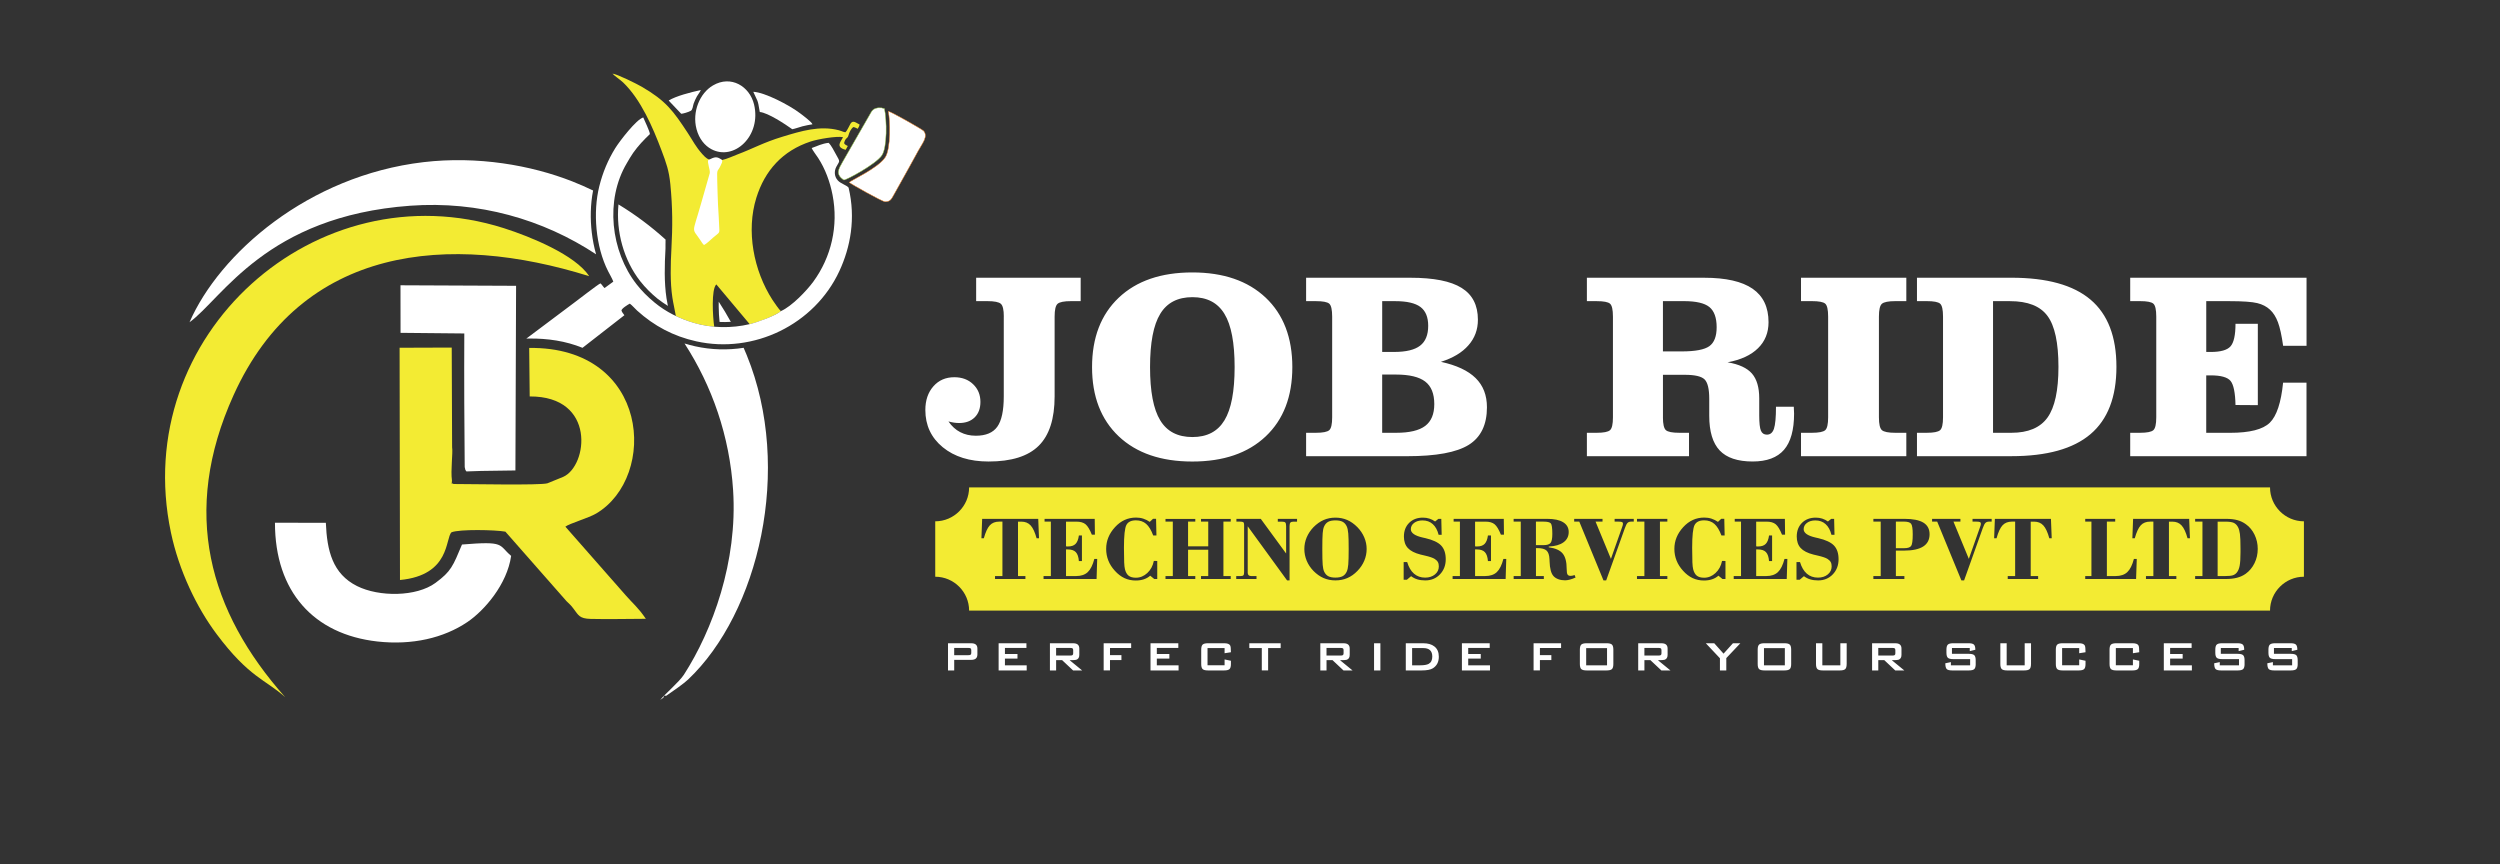
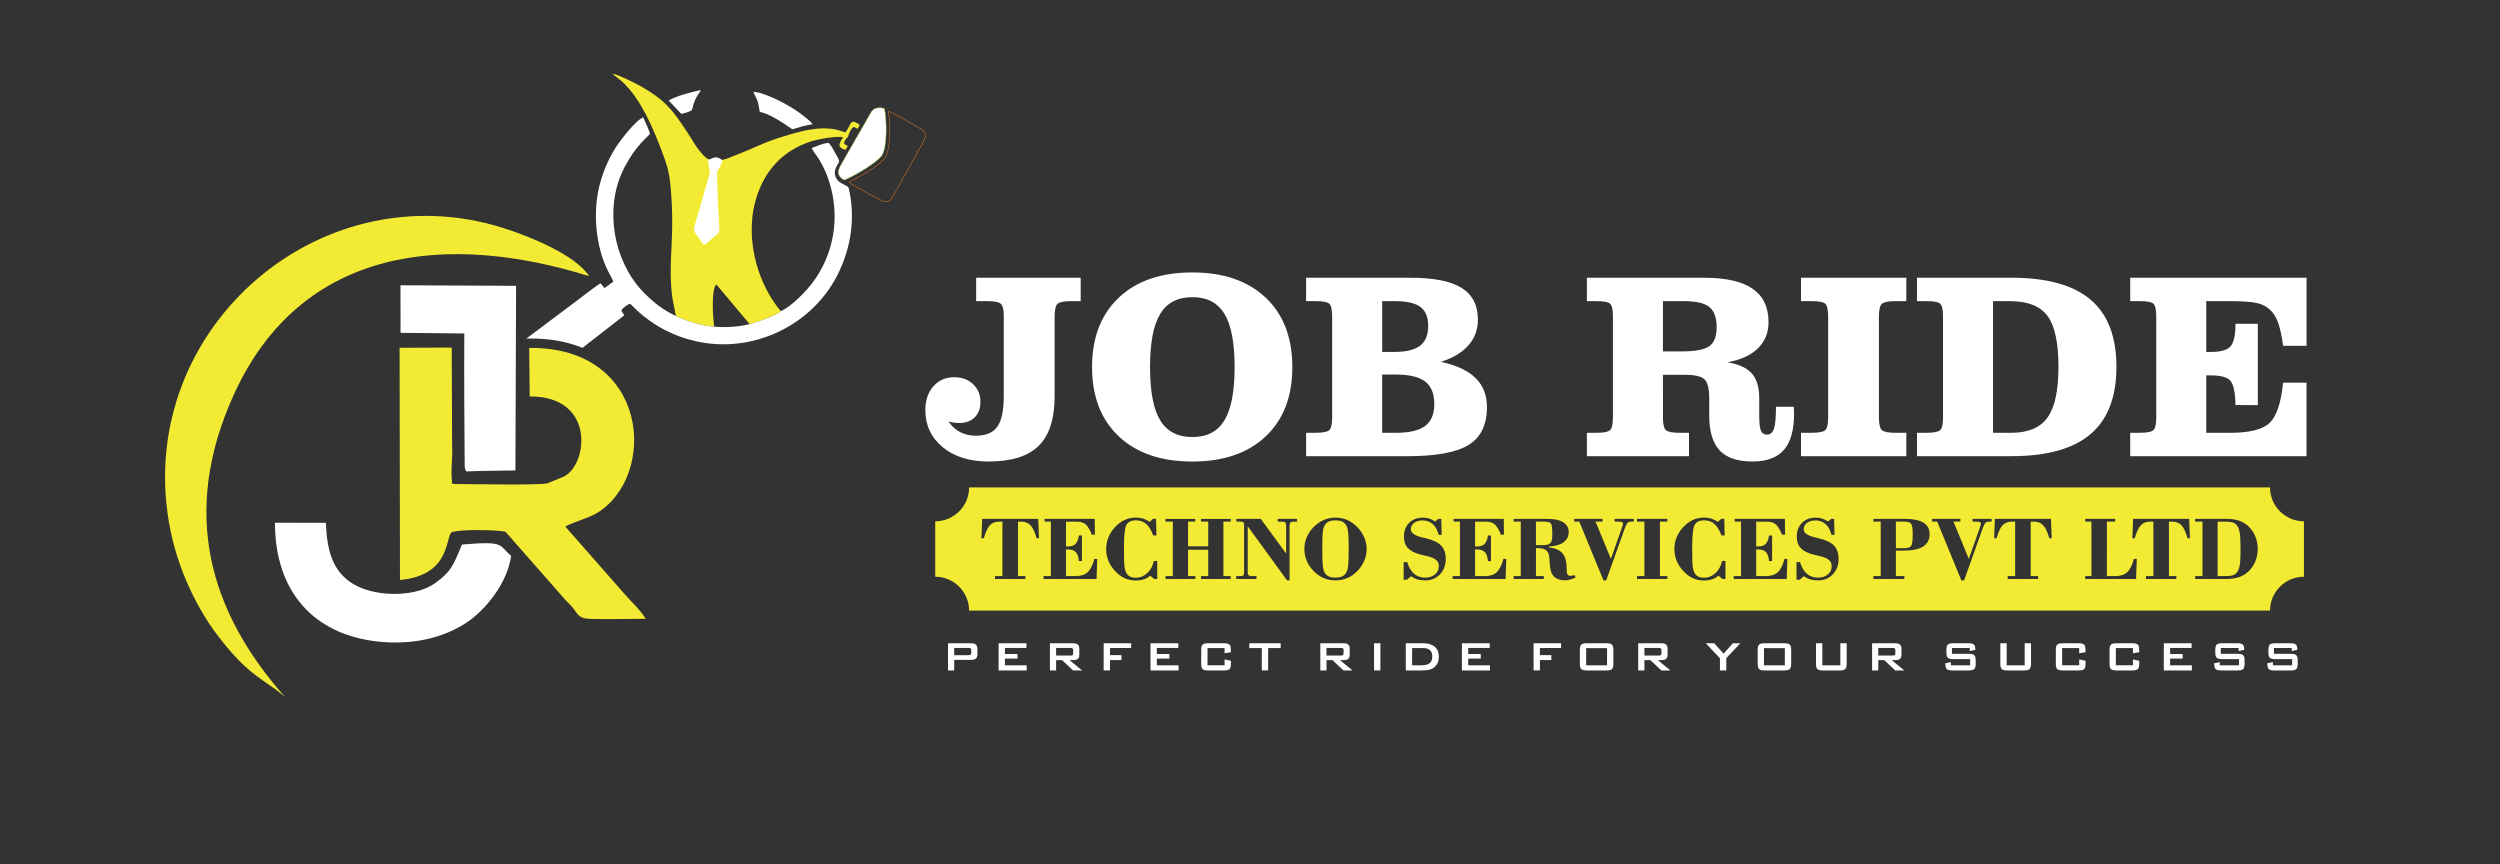
<svg xmlns="http://www.w3.org/2000/svg" version="1.1" id="Layer_1" x="0px" y="0px" viewBox="0 0 1228.19 424.47" style="enable-background:new 0 0 1228.19 424.47;" xml:space="preserve">
  <rect x="0" y="0" width="1228.19" height="424.47" fill="#333333" stroke="none" />
  <style type="text/css">
	.st0{fill-rule:evenodd;clip-rule:evenodd;fill:#F3EB33;}
	.st1{fill-rule:evenodd;clip-rule:evenodd;fill:#FFFFFF;}
	.st2{fill:none;stroke:#F58220;stroke-width:0.216;stroke-miterlimit:22.926;}
	.st3{fill:none;stroke:#91C83E;stroke-width:0.216;stroke-miterlimit:22.926;}
	.st4{fill:#FFFFFF;}
</style>
  <path class="st0" d="M289.43,135.67c-6.66-10.33-28.75-19.4-41.9-23.58C155.39,82.81,63.56,164.65,83.96,261.56  c3.98,18.89,12.69,36.9,22.44,49.93c16.08,21.47,24.02,22.29,33.69,31.01c-37.33-42.05-51.42-90.71-25.35-148.35  C148.18,120.18,221.04,114.27,289.43,135.67" />
  <path class="st1" d="M226.97,267.51c-4.45,10.6-5.3,13.17-13.04,18.86c-9.36,6.88-27.71,6.96-38.52,1.55  c-12.05-6.03-14.77-17.4-15.33-31.08l-25-0.03c-0.01,33.84,19.02,54.83,50.32,58.34c17.1,1.91,32.56-1.71,44.17-9.53  c8.37-5.64,19.55-18.52,21.54-32.53C244.68,267.66,248.45,265.73,226.97,267.51" />
-   <path class="st1" d="M291.37,93.59c-3.32-1.6-6.71-3.09-10.16-4.45c-20.27-7.98-46.55-12.6-73.16-9.48  C151.31,86.33,107.8,124.6,93.1,158.32c16.1-11.65,37.58-52.09,108.43-57.25c33.57-2.44,65.22,6.66,91.31,23.86  c-1-3.5-1.69-7.11-2.11-10.66C289.93,107.54,290.05,100.33,291.37,93.59 M328.11,150.28c-0.25-1.24-0.49-2.48-0.67-3.73  c-1.2-7.89-0.94-16.48-0.5-24.44l0-0.07l0-0.07l0-0.07l0-0.07l0-0.07l0-0.07l0-0.07l0-0.02l0-0.05l0-0.07l0-0.07l0-0.07l0-0.07  l0-0.07l0-0.07l0-0.03l0-0.04l0-0.07l0-0.07l0-0.07l0-0.07l0-0.07l0-0.07l0-0.05l0-0.02l0-0.07l0-0.07l0-0.07l0-0.07l0-0.07l0-0.07  l0-0.06l0,0l0-0.07l0-0.07l0-0.07l0-0.07l0.01-0.21l0-0.01l0-0.06l0.01-0.27l0-0.07l0-0.07l0-0.03l0-0.04l0-0.07l0-0.07l0-0.07  l0-0.07l0-0.07l0-0.07l0-0.04l0-0.03l0-0.07l0-0.07l0-0.07l0-0.07l0.01-0.14l0-0.06l0-0.01l0-0.07l0.01-0.14l0-0.07l0-0.07l0-0.07  c-7.13-6.46-14.87-12.25-23.14-17.27c-1.29,13.33,2.62,27.4,10.69,37.72c2.46,3.14,5.31,5.96,8.39,8.5  C324.69,148,326.37,149.2,328.11,150.28z M359.03,158.11c-1.86-3.38-3.84-6.69-5.94-9.91l0,0.04l0,0.01v0l0,0.1l0,0.05l0,0.01  l0,0.04l-0.01,0.25l0,0.05l0,0l0,0.05l0,0.04v0.01l0,0.05l0,0.02l0,0.03l0,0.05l0,0.01l0,0.04l0,0.04v0.01l0,0.07v0.02l0,0.05  l0,0.01v0.03l0,0.04v0l0,0.04l0,0.03v0.01l0,0.04l0,0.02l0,0.03l0,0.04v0l0,0.12l0,0.02v0.02v0.04l0,0.01v0.03l0,0.08v0.03v0.01  v0.04l0,0.01v0.02v0.04v0v0.03v0.03v0.01v0.04v0.02v0.02l0,0.03v0.01v0.03v0.03v0v0.03l0,0.02v0.01v0.03v0.01l0,0.02v0.03v0l0,0.03  v0.02v0.01l0,0.03l0,0.01v0.02l0,0.03v0v0.02l0,0.02v0l0,0.03l0,0.02v0.01l0,0.03v0.01l0,0.02l0,0.02c0.04,2.41,0.15,4.98,0.43,7.44  C355.34,158.25,357.19,158.23,359.03,158.11z M360.16,240.84c2.27,35.09-10.14,68.82-24.15,90.58c-2.34,3.62-9.3,9.5-11.66,12.41  c0.44-0.31,0.97-0.67,1.56-1.07l0.33-0.95h1.07c3.63-2.49,8.55-5.91,10.77-8.01c34.5-32.65,51.64-103.31,28.79-159.29  c-0.5-1.22-1.01-2.43-1.54-3.64c-7.87,1.22-15.94,1.01-23.81-0.74c-1.78-0.4-3.52-0.86-5.23-1.38  C349.87,189.7,358.44,214.3,360.16,240.84z" />
-   <path class="st1" d="M370.45,51.32c3.71,15.39-9.79,27.94-20.97,21.97c-3.24-1.73-6.02-5.06-7.29-9.83  c-2.27-8.56,1.63-17.7,8.04-21.47C359.15,36.73,368.31,42.45,370.45,51.32" />
-   <path class="st1" d="M417.18,89.6c0.78-0.93,14.27-7.04,17.72-12.33c2.78-4.26,2.45-17.93,1.5-22.6c1.22,0.08,16.82,8.98,17.37,9.65  c2.23,2.73-0.48,5.86-2.57,9.61c-1.64,2.94-3.4,6.08-4.83,8.78l-7.32,13.12c-1.02,1.76-1.6,3.3-4.21,3.28  C433.43,99.09,417.96,90.35,417.18,89.6z" />
  <path class="st2" d="M417.18,89.6c0.78-0.93,14.27-7.04,17.72-12.33c2.78-4.26,2.45-17.93,1.5-22.6c1.22,0.08,16.82,8.98,17.37,9.65  c2.23,2.73-0.48,5.86-2.57,9.61c-1.64,2.94-3.4,6.08-4.83,8.78l-7.32,13.12c-1.02,1.76-1.6,3.3-4.21,3.28  C433.43,99.09,417.96,90.35,417.18,89.6z" />
  <path class="st1" d="M433.18,53c0.44,0.16,0.87,0.29,1.33,0.35c1.21,5.82,1.38,18.98-1.22,22.93c-2.9,4.42-17.76,12.33-18.72,12.15  c-4.35-2.78-2.51-5.56-0.73-8.7c0.83-1.46,1.5-2.66,2.39-4.18l11.92-20.75C429.32,53.11,431.1,52.81,433.18,53z" />
  <path class="st3" d="M433.18,53c0.44,0.16,0.87,0.29,1.33,0.35c1.21,5.82,1.38,18.98-1.22,22.93c-2.9,4.42-17.76,12.33-18.72,12.15  c-4.35-2.78-2.51-5.56-0.73-8.7c0.83-1.46,1.5-2.66,2.39-4.18l11.92-20.75C429.32,53.11,431.1,52.81,433.18,53z" />
  <path class="st1" d="M399.16,61.06c-1.58,0.29-3.22,0.53-4.96,1c-1.6,0.43-3.52,1.16-4.98,1.42c-3.46-2.46-11.88-8.08-15.96-8.46  c-1.09-6.7-0.96-4.8-3.19-9.92c5.59,0.2,17.76,6.58,22.92,10.5C394.11,56.43,398.76,59.9,399.16,61.06" />
  <path class="st1" d="M334.66,55.89l-6.16-6.49c3.46-2.21,11.14-4.17,15.8-5.16c-0.43,1.09-1.35,2.07-1.91,3.09  c-0.59,1.08-1.19,2.33-1.61,3.53c-0.39,1.13-0.47,3.06-1.41,3.58C338.23,55.09,335.38,55.91,334.66,55.89" />
  <path class="st0" d="M354.76,78.61c2.61-0.58,5.02-1.8,7.5-2.73c7.68-2.87,12.75-5.87,22.27-8.75c8.97-2.72,18.19-5.55,27.48-3.16  c1.66,0.43,2.3,0.94,3.34,1.01c0.9-0.84,1.83-3.16,2.49-4.23c1.24-2.03,2.92-0.23,4.47,0.43c-0.24,1.03-0.4,1.1-0.92,2.09  c-0.9-0.36-1.23-0.72-2.18-0.84c-1.13,0.83-1.99,2.63-2.3,3.84c-0.58,2.26-1.44,0.95-2.24,4.06c0.47,0.79,1.08,1.03,1.83,1.4  l-1.04,1.87c-5.51-1.36-1.98-4.4-1.33-6.21c-3.12-0.63-12.29,0.94-15.89,2.13c-13.74,4.53-22.49,14.19-26.68,27.69  c-5.03,16.17-1.42,35.6,7.95,50.14c0.88,1.37,3.27,4.78,4.11,5.5h0l-0.11,0.1h0l-0.12,0.1h0l-0.13,0.1h0l-0.14,0.1h0l-0.15,0.11h0  l-0.15,0.11l-0.16,0.11h0l-0.17,0.11h0l-0.18,0.11h0l-0.19,0.11h0l-0.2,0.11h0l-0.2,0.11l-0.21,0.11h0l-0.22,0.12l-0.22,0.12h0  l-0.23,0.12l-0.24,0.12h0l-0.24,0.12h0l-0.25,0.12l-0.25,0.12l-0.26,0.12h0l-0.26,0.12l-0.27,0.12l-0.27,0.12l-0.27,0.12h0  l-0.28,0.12h0l-0.28,0.12l-0.28,0.12l-0.28,0.12l-0.29,0.12l-0.29,0.12l-0.29,0.12l-0.29,0.11l-0.29,0.11l-0.29,0.11l-0.29,0.11  l-0.29,0.11l-0.29,0.11l-0.29,0.11l-0.29,0.11l-0.29,0.1l-0.29,0.1l-0.29,0.1l-0.28,0.1h0l-0.28,0.1l-0.28,0.1l-0.28,0.09  l-0.27,0.09l-0.27,0.09l-0.26,0.09l-0.26,0.08l-0.26,0.08l-0.25,0.08l-0.25,0.08l-0.24,0.07l-0.23,0.07l-0.23,0.07l-0.22,0.06  l-0.22,0.06l-0.21,0.06l-0.2,0.05l-0.19,0.05l-0.19,0.05l-0.18,0.04l-16.39-19.54c-2.56,2.35-1.75,16.01-1.04,20.8  c-3.42-0.3-6.78-0.91-9.97-1.87l-0.03-0.01h0l-0.07-0.02l-0.07-0.02c-2.92-0.88-5.75-1.95-8.47-3.22c-0.07-0.07-0.16-0.17-0.27-0.31  c-0.51-3.06-1.22-5.89-1.68-8.92c-1.14-7.5-0.88-16.37-0.47-23.85c0.6-11.01,0.61-20.15-0.52-31.76  c-0.66-6.76-2.02-10.52-4.35-16.68c-4.3-11.37-10.07-24.87-18.81-33.31c-1.41-1.36-4.43-3.35-5.27-4.38  c2.1,0.14,11.8,4.94,14.38,6.44c11.84,6.89,15.37,11.7,22.63,22.75c2.75,4.18,3.72,6.49,7.17,10.39  C348.55,79.67,349.61,78.6,354.76,78.61" />
  <path class="st1" d="M340.87,158.62c8.67,2.61,18.67,2.72,27.43,0.62c3.71-0.89,13.18-4.33,15.32-6.4  c5.31-2.28,12.71-10.06,15.9-14.41c8.89-12.13,12.45-27.46,9.49-42.66c-1.26-6.49-3.61-12.84-7.08-18.18  c-0.69-1.06-2.83-3.89-3.17-4.86c2.86-1.03,5.05-2.19,8.32-2.56c1.44,1.4,2.6,3.88,3.68,5.8c2.16,3.83,1.76,2.85,0.1,5.99  c-1.1,2.08-1.04,4.75,0.74,6.69c1.51,1.65,4.3,2.29,5.29,3.53c3.6,15.15,0.91,29.28-4.53,41c-12.25,26.35-42.12,40.77-70.3,34.51  c-11.28-2.51-20.73-7.57-29.08-15.12c-1.19-1.08-2.32-2.49-3.56-3.4c-0.74,0.35-4.39,2.57-4.08,3.48c0.33,0.99,0.94,1.44,1.41,2.21  l-20.58,16.02c-8.24-3.37-17.26-4.67-26.22-4.56l-1.37,0.02l23.37-17.53c2.03-1.48,11.83-9.13,13.04-9.6  c0.78,0.64,1.25,1.65,2.01,2.3l4.3-3.15c-0.44-1.31-1.98-3.98-2.57-5.15c-6.16-12.14-7.48-29.02-4.32-41.68  c1.72-6.88,4.29-12.97,7.82-18.69c2.19-3.55,10.43-14.22,13.78-15.14c0.72,1.72,3.15,6.69,3.27,8.17c-3.13,2.98-5.7,5.69-8.22,9.22  c-1.2,1.69-2.22,3.56-3.12,5.07c-10.8,18.17-7.89,43.29,4.82,59.55c2.46,3.15,5.39,6.1,8.76,8.88  C327.26,153.33,333.79,156.49,340.87,158.62" />
  <path class="st0" d="M222.11,219.7l-0.19-48.95l-25.61,0.09l0.19,114.1c24.92-2.36,22.18-20.59,25.32-23.44  c3.87-1.58,21.53-1.23,26.47-0.31l29.98,34.1c2.12,2.17,1.77,1.49,3.5,3.77c2.44,3.23,2.92,4.84,8.36,4.99  c8.82,0.23,18.26-0.04,27.16-0.05c-3.8-5.6-6.41-7.53-9.83-11.47l-29.71-33.8c1.88-1.51,11.46-4.27,15.12-6.44  c30.45-18,26.49-82.06-32.89-81.36l0.25,23.83c32.76-0.18,28.56,34.14,16.46,39.51l-7.78,3.17c-3.67,1.04-37.71,0.35-46.12,0.34  c-0.95-1.03-0.99,1.36-0.75-1.68C221.31,231.07,222.58,222.49,222.11,219.7" />
  <path class="st1" d="M236.4,231.36l16.81-0.24l0.33-90.71l-56.79-0.26l0.03,23.36l31.32,0.31c-0.1,11.39-0.02,22.65-0.02,33.88  l0.22,31.76c0.4,1.81,0.18,1.15,0.82,2.14L236.4,231.36z" />
  <path class="st1" d="M354.76,78.61c0.2,1.16-0.22,1.51-0.64,2.51c-1.6,3.73-1.97,1.05-1.76,7.68c0.12,3.98,0.19,7.98,0.39,11.94  c0.2,4.02,0.54,8.14,0.65,12.16c0.05,1.79-0.51,1.62-3.19,3.94c-1,0.86-3.08,2.92-4.35,3.54c-0.22-0.2-0.11-0.06-0.49-0.5  c-0.37-0.44-0.09-0.09-0.4-0.52c-0.28-0.39-0.53-0.78-0.8-1.2c-4.39-6.69-4.19-2.48,0.14-17.79l4.38-15.33  c0.28-1.53-1.38-5.4-0.73-6.44C351.2,77.07,352.03,76.63,354.76,78.61" />
  <path class="st4" d="M1046.52,224.12v-11.5h4.83c3.4,0,5.57-0.44,6.53-1.28c0.96-0.85,1.44-2.94,1.44-6.32v-49.48  c0-3.42-0.48-5.53-1.44-6.36c-0.96-0.83-3.14-1.24-6.53-1.24h-4.83v-11.5h86.63v33.45h-11.5c-0.72-5.1-1.57-8.97-2.55-11.58  c-0.98-2.61-2.26-4.66-3.9-6.16c-1.61-1.52-3.68-2.61-6.25-3.24c-2.55-0.63-7.1-0.96-13.7-0.96h-11.37v24.96h2.18  c4.86,0,8.1-0.91,9.73-2.74c1.63-1.83,2.46-5.53,2.46-11.11h10.97v39.98l-10.97-0.07c-0.13-6.05-0.94-10.02-2.42-11.82  c-1.5-1.83-4.75-2.74-9.78-2.74h-2.18v28.22h11.76c9.6,0,16.09-1.65,19.47-4.96c3.38-3.31,5.55-9.89,6.53-19.69h11.5v36.15H1046.52z   M941.76,224.12v-11.5h4.83c3.4,0,5.57-0.44,6.53-1.28c0.96-0.85,1.44-2.94,1.44-6.32v-49.48c0-3.42-0.48-5.53-1.44-6.36  c-0.96-0.83-3.14-1.24-6.53-1.24h-4.83v-11.5h46.38c17.49,0,30.44,3.59,38.91,10.78c8.47,7.19,12.7,18.18,12.7,32.99  c0,14.85-4.25,25.87-12.74,33.08c-8.47,7.21-21.43,10.82-38.87,10.82H941.76z M979.12,212.62h9.02c8.25,0,14.18-2.5,17.75-7.49  c3.59-5.01,5.38-13.31,5.38-24.91c0-11.82-1.79-20.16-5.38-25c-3.57-4.86-9.71-7.27-18.4-7.27h-8.36V212.62z M884.79,224.12v-11.5  h5.36c3.4,0,5.57-0.44,6.53-1.28c0.96-0.85,1.44-2.94,1.44-6.32v-49.48c0-3.42-0.48-5.53-1.44-6.36c-0.96-0.83-3.14-1.24-6.53-1.24  h-5.36v-11.5h51.74v11.5h-5.36c-3.44,0-5.66,0.44-6.64,1.31c-0.98,0.87-1.46,2.96-1.46,6.29v49.48c0,3.33,0.48,5.42,1.46,6.29  c0.98,0.87,3.2,1.31,6.64,1.31h5.36v11.5H884.79z M816.96,205.04c0,3.31,0.48,5.4,1.44,6.27c0.96,0.87,3.2,1.31,6.69,1.31h4.68v11.5  h-50.17v-11.5h4.83c3.4,0,5.57-0.44,6.53-1.28c0.96-0.85,1.44-2.94,1.44-6.29v-49.5c0-3.42-0.48-5.53-1.44-6.36  c-0.96-0.83-3.14-1.24-6.53-1.24h-4.83v-11.5h57.62c10.67,0,18.6,1.81,23.8,5.4c5.2,3.59,7.82,9.06,7.82,16.44  c0,5.14-1.72,9.41-5.16,12.78c-3.44,3.4-8.43,5.71-14.96,6.92c5.6,0.94,9.6,2.79,11.98,5.53c2.37,2.74,3.57,6.79,3.57,12.15v8.47  c0,3.66,0.28,6.14,0.83,7.45c0.54,1.28,1.52,1.94,2.94,1.94c1.65,0,2.81-0.96,3.46-2.9c0.65-1.94,1-5.55,1-10.82h8.75  c0,0.41,0.02,1,0.07,1.76c0.04,0.74,0.07,1.28,0.07,1.61c0,8.04-1.65,13.98-4.94,17.79c-3.31,3.83-8.45,5.75-15.42,5.75  c-7.36,0-12.76-1.81-16.18-5.42c-3.42-3.61-5.14-9.3-5.14-17.03v-8.36c0-4.88-0.78-8.06-2.33-9.56c-1.55-1.48-4.77-2.22-9.65-2.22  h-10.76V205.04z M816.96,172.64h9.28c6.64,0,11.15-0.87,13.54-2.59c2.37-1.72,3.57-4.81,3.57-9.28c0-4.68-1.2-7.99-3.57-9.93  c-2.4-1.94-6.55-2.9-12.52-2.9h-10.3V172.64z M641.66,224.12v-11.5h4.83c3.4,0,5.57-0.44,6.53-1.28c0.96-0.85,1.44-2.94,1.44-6.29  v-49.5c0-3.42-0.48-5.53-1.44-6.36c-0.96-0.83-3.14-1.24-6.53-1.24h-4.83v-11.5h51.22c11.45,0,19.84,1.65,25.17,4.99  c5.34,3.31,8.01,8.51,8.01,15.64c0,4.86-1.55,9.04-4.66,12.56c-3.09,3.55-7.6,6.25-13.52,8.12c7.64,1.66,13.33,4.31,17.05,7.97  c3.72,3.66,5.57,8.43,5.57,14.35c0,8.58-2.98,14.74-8.95,18.47c-5.99,3.72-16.03,5.57-30.14,5.57H641.66z M679.03,212.62h6.9  c6.51,0,11.26-1.13,14.24-3.38c2.98-2.26,4.46-5.81,4.46-10.71c0-5.1-1.48-8.8-4.46-11.08c-2.98-2.29-7.77-3.44-14.37-3.44h-6.77  V212.62z M679.03,172.9h5.88c5.84,0,10.08-1.02,12.74-3.07c2.66-2.03,3.99-5.29,3.99-9.76c0-4.27-1.26-7.34-3.79-9.25  c-2.55-1.92-6.69-2.87-12.43-2.87h-6.38V172.9z M536.5,180.35c0-14.46,4.38-25.83,13.11-34.1c8.75-8.28,20.8-12.41,36.15-12.41  c15.27,0,27.26,4.12,36.02,12.37c8.73,8.25,13.11,19.64,13.11,34.14c0,14.46-4.36,25.8-13.09,34.04  c-8.71,8.23-20.73,12.35-36.04,12.35c-15.35,0-27.39-4.12-36.15-12.37C540.88,206.11,536.5,194.76,536.5,180.35z M564.99,180.35  c0,11.93,1.65,20.67,4.99,26.13c3.31,5.49,8.58,8.23,15.83,8.23c7.19,0,12.43-2.74,15.74-8.23c3.33-5.47,4.99-14.2,4.99-26.13  c0-11.93-1.65-20.67-4.99-26.13c-3.31-5.49-8.56-8.23-15.74-8.23c-7.25,0-12.52,2.74-15.83,8.23  C566.64,159.68,564.99,168.41,564.99,180.35z M493.15,155.52c0-3.31-0.48-5.4-1.46-6.27s-3.2-1.31-6.64-1.31h-5.49v-11.5h51.35v11.5  h-4.7c-3.44,0-5.66,0.44-6.64,1.31s-1.46,2.96-1.46,6.27v39.18c0,11.06-2.61,19.16-7.82,24.3c-5.2,5.16-13.41,7.73-24.61,7.73  c-9.32,0-16.81-2.33-22.52-7.01c-5.71-4.68-8.56-10.8-8.56-18.31c0-4.77,1.33-8.65,3.96-11.63c2.63-2.98,6.05-4.46,10.28-4.46  c3.72,0,6.82,1.13,9.21,3.42c2.4,2.29,3.61,5.18,3.61,8.71c0,3.2-0.94,5.73-2.81,7.58c-1.87,1.85-4.42,2.79-7.67,2.79  c-0.81,0-1.66-0.07-2.55-0.2c-0.89-0.13-1.79-0.33-2.68-0.59c1.61,2.35,3.55,4.12,5.79,5.27c2.26,1.18,4.81,1.76,7.67,1.76  c4.9,0,8.41-1.46,10.52-4.4c2.13-2.94,3.2-7.93,3.2-14.96V155.52z" />
-   <path class="st4" d="M1128.81,326.21c0,1.24-0.24,2.08-0.72,2.51c-0.48,0.43-1.35,0.65-2.61,0.65h-8.26c-1.36,0-2.26-0.24-2.69-0.72  c-0.43-0.48-0.65-1.41-0.65-2.8l2.74-0.57v1.58h9.45v-3.05h-8.33c-1.26,0-2.13-0.22-2.6-0.65c-0.47-0.43-0.71-1.27-0.71-2.51v-1.48  c0-1.24,0.24-2.08,0.71-2.51c0.47-0.43,1.34-0.65,2.6-0.65h7.58c1.28,0,2.15,0.22,2.61,0.66c0.47,0.44,0.7,1.29,0.7,2.55l-2.74,0.65  v-1.53h-8.75v2.87h8.33c1.26,0,2.13,0.22,2.61,0.65c0.48,0.43,0.72,1.27,0.72,2.51V326.21z M1102.71,326.21  c0,1.24-0.24,2.08-0.72,2.51c-0.48,0.43-1.35,0.65-2.61,0.65h-8.26c-1.36,0-2.26-0.24-2.69-0.72c-0.43-0.48-0.65-1.41-0.65-2.8  l2.74-0.57v1.58h9.45v-3.05h-8.33c-1.26,0-2.13-0.22-2.6-0.65c-0.47-0.43-0.71-1.27-0.71-2.51v-1.48c0-1.24,0.24-2.08,0.71-2.51  c0.47-0.43,1.34-0.65,2.6-0.65h7.58c1.28,0,2.15,0.22,2.61,0.66c0.47,0.44,0.7,1.29,0.7,2.55l-2.74,0.65v-1.53h-8.75v2.87h8.33  c1.26,0,2.13,0.22,2.61,0.65c0.48,0.43,0.72,1.27,0.72,2.51V326.21z M1076.82,329.37h-13.79v-13.35h13.66v2.28h-10.56v2.98h6.16  v2.28h-6.16v3.31h10.69V329.37z M1050.96,326.21c0,1.24-0.24,2.08-0.71,2.51c-0.47,0.43-1.34,0.65-2.6,0.65h-7.97  c-1.26,0-2.13-0.22-2.6-0.65c-0.47-0.43-0.71-1.27-0.71-2.51v-7.04c0-1.24,0.24-2.08,0.71-2.51c0.47-0.43,1.34-0.65,2.6-0.65h7.97  c1.59,0,2.57,0.37,2.95,1.11c0.24,0.43,0.36,1.54,0.36,3.31l-3.11,0.49v-2.54h-8.39v8.46h8.39v-2.87l3.11,0.65V326.21z   M1024.57,326.21c0,1.24-0.24,2.08-0.71,2.51c-0.47,0.43-1.34,0.65-2.6,0.65h-7.97c-1.26,0-2.13-0.22-2.6-0.65  c-0.47-0.43-0.71-1.27-0.71-2.51v-7.04c0-1.24,0.24-2.08,0.71-2.51c0.47-0.43,1.34-0.65,2.6-0.65h7.97c1.59,0,2.57,0.37,2.95,1.11  c0.24,0.43,0.36,1.54,0.36,3.31l-3.11,0.49v-2.54h-8.39v8.46h8.39v-2.87l3.11,0.65V326.21z M997.78,326.21  c0,1.24-0.24,2.08-0.71,2.51c-0.47,0.43-1.34,0.65-2.6,0.65h-8.44c-1.26,0-2.13-0.22-2.6-0.65c-0.47-0.43-0.71-1.27-0.71-2.51v-10.2  h3.11v10.84h8.85v-10.84h3.11V326.21z M970.62,326.21c0,1.24-0.24,2.08-0.72,2.51c-0.48,0.43-1.35,0.65-2.61,0.65h-8.26  c-1.36,0-2.26-0.24-2.69-0.72c-0.43-0.48-0.65-1.41-0.65-2.8l2.74-0.57v1.58h9.45v-3.05h-8.33c-1.26,0-2.13-0.22-2.6-0.65  c-0.47-0.43-0.71-1.27-0.71-2.51v-1.48c0-1.24,0.24-2.08,0.71-2.51c0.47-0.43,1.34-0.65,2.6-0.65h7.58c1.28,0,2.15,0.22,2.61,0.66  c0.47,0.44,0.7,1.29,0.7,2.55l-2.74,0.65v-1.53h-8.75v2.87h8.33c1.26,0,2.13,0.22,2.61,0.65c0.48,0.43,0.72,1.27,0.72,2.51V326.21z   M931.14,320.98v-1.6c0-0.45-0.13-0.74-0.39-0.88c-0.19-0.12-0.53-0.18-1.01-0.18h-6.99v3.73h6.99c0.48,0,0.82-0.06,1.01-0.18  C931.01,321.72,931.14,321.43,931.14,320.98z M935.54,329.37h-4.45l-5.38-5.05h-2.95v5.05h-3.05v-13.35h11.44c2,0,3,0.86,3,2.59  v3.13c0,1.29-0.52,2.1-1.55,2.41c-0.4,0.12-1.47,0.18-3.21,0.18L935.54,329.37z M907.22,326.21c0,1.24-0.24,2.08-0.71,2.51  c-0.47,0.43-1.34,0.65-2.6,0.65h-8.44c-1.26,0-2.13-0.22-2.6-0.65c-0.47-0.43-0.71-1.27-0.71-2.51v-10.2h3.11v10.84h8.85v-10.84  h3.11V326.21z M876.85,326.86v-8.46H866.6v8.46H876.85z M879.96,326.21c0,1.24-0.24,2.08-0.71,2.51c-0.47,0.43-1.34,0.65-2.6,0.65  h-9.83c-1.26,0-2.13-0.22-2.6-0.65c-0.47-0.43-0.71-1.27-0.71-2.51v-7.04c0-1.24,0.24-2.08,0.71-2.51c0.47-0.43,1.34-0.65,2.6-0.65  h9.83c1.26,0,2.13,0.22,2.6,0.65c0.47,0.43,0.71,1.27,0.71,2.51V326.21z M855,316.01l-6.91,7.3v6.06h-3.13v-5.98l-6.94-7.38h4.14  l4.58,5.12l4.61-5.12H855z M816.24,320.98v-1.6c0-0.45-0.13-0.74-0.39-0.88c-0.19-0.12-0.53-0.18-1.01-0.18h-6.99v3.73h6.99  c0.48,0,0.82-0.06,1.01-0.18C816.11,321.72,816.24,321.43,816.24,320.98z M820.64,329.37h-4.45l-5.38-5.05h-2.95v5.05h-3.05v-13.35  h11.44c2,0,3,0.86,3,2.59v3.13c0,1.29-0.52,2.1-1.55,2.41c-0.4,0.12-1.47,0.18-3.21,0.18L820.64,329.37z M789.5,326.86v-8.46h-10.25  v8.46H789.5z M792.6,326.21c0,1.24-0.24,2.08-0.71,2.51c-0.47,0.43-1.34,0.65-2.6,0.65h-9.83c-1.26,0-2.13-0.22-2.6-0.65  c-0.47-0.43-0.71-1.27-0.71-2.51v-7.04c0-1.24,0.24-2.08,0.71-2.51c0.47-0.43,1.34-0.65,2.6-0.65h9.83c1.26,0,2.13,0.22,2.6,0.65  c0.47,0.43,0.71,1.27,0.71,2.51V326.21z M766.92,318.34h-10.4v3.52h5.62v2.43h-5.62v5.07h-3.11v-13.35h13.51V318.34z M732,329.37  H718.2v-13.35h13.66v2.28h-10.56v2.98h6.16v2.28h-6.16v3.31H732V329.37z M703.65,322.56c0-2.78-1.47-4.17-4.4-4.17h-5.51v8.46h4.01  c1.9,0,3.28-0.24,4.14-0.72C703.06,325.48,703.65,324.28,703.65,322.56z M706.86,322.61c0,2.59-0.98,4.49-2.95,5.72  c-1.12,0.69-2.95,1.04-5.49,1.04h-7.79v-13.35h8.59c2.31,0,4.12,0.52,5.43,1.55C706.13,318.7,706.86,320.39,706.86,322.61z   M678.15,329.37h-3.11v-13.35h3.11V329.37z M660.07,320.98v-1.6c0-0.45-0.13-0.74-0.39-0.88c-0.19-0.12-0.53-0.18-1.01-0.18h-6.99  v3.73h6.99c0.48,0,0.82-0.06,1.01-0.18C659.94,321.72,660.07,321.43,660.07,320.98z M664.47,329.37h-4.45l-5.38-5.05h-2.95v5.05  h-3.05v-13.35h11.44c2,0,3,0.86,3,2.59v3.13c0,1.29-0.52,2.1-1.55,2.41c-0.4,0.12-1.47,0.18-3.21,0.18L664.47,329.37z   M629.16,318.39H623v10.97h-3.11v-10.97h-6.13v-2.38h15.4V318.39z M604.72,326.21c0,1.24-0.24,2.08-0.71,2.51  c-0.47,0.43-1.34,0.65-2.6,0.65h-7.97c-1.26,0-2.13-0.22-2.6-0.65c-0.47-0.43-0.71-1.27-0.71-2.51v-7.04c0-1.24,0.24-2.08,0.71-2.51  c0.47-0.43,1.34-0.65,2.6-0.65h7.97c1.59,0,2.57,0.37,2.95,1.11c0.24,0.43,0.36,1.54,0.36,3.31l-3.11,0.49v-2.54h-8.38v8.46h8.38  v-2.87l3.11,0.65V326.21z M579.01,329.37h-13.79v-13.35h13.66v2.28h-10.56v2.98h6.16v2.28h-6.16v3.31h10.69V329.37z M555.71,318.34  h-10.4v3.52h5.62v2.43h-5.62v5.07h-3.11v-13.35h13.51V318.34z M527.23,320.98v-1.6c0-0.45-0.13-0.74-0.39-0.88  c-0.19-0.12-0.53-0.18-1.01-0.18h-6.99v3.73h6.99c0.48,0,0.82-0.06,1.01-0.18C527.1,321.72,527.23,321.43,527.23,320.98z   M531.63,329.37h-4.45l-5.38-5.05h-2.95v5.05h-3.05v-13.35h11.44c2,0,3,0.86,3,2.59v3.13c0,1.29-0.52,2.1-1.55,2.41  c-0.4,0.12-1.47,0.18-3.21,0.18L531.63,329.37z M504.39,329.37H490.6v-13.35h13.66v2.28H493.7v2.98h6.16v2.28h-6.16v3.31h10.69  V329.37z M477.16,320.8v-1.42c0-0.45-0.13-0.74-0.39-0.88c-0.19-0.12-0.53-0.18-1.01-0.18h-6.99v3.55h6.99  c0.48,0,0.82-0.06,1.01-0.18C477.03,321.54,477.16,321.25,477.16,320.8z M480.16,321.58c0,1.73-1,2.59-3,2.59h-8.38v5.2h-3.05  v-13.35h11.44c2,0,3,0.86,3,2.59V321.58z" />
+   <path class="st4" d="M1128.81,326.21c0,1.24-0.24,2.08-0.72,2.51c-0.48,0.43-1.35,0.65-2.61,0.65h-8.26c-1.36,0-2.26-0.24-2.69-0.72  c-0.43-0.48-0.65-1.41-0.65-2.8l2.74-0.57v1.58h9.45v-3.05h-8.33c-1.26,0-2.13-0.22-2.6-0.65c-0.47-0.43-0.71-1.27-0.71-2.51v-1.48  c0-1.24,0.24-2.08,0.71-2.51c0.47-0.43,1.34-0.65,2.6-0.65h7.58c1.28,0,2.15,0.22,2.61,0.66c0.47,0.44,0.7,1.29,0.7,2.55l-2.74,0.65  v-1.53h-8.75v2.87h8.33c1.26,0,2.13,0.22,2.61,0.65c0.48,0.43,0.72,1.27,0.72,2.51V326.21z M1102.71,326.21  c0,1.24-0.24,2.08-0.72,2.51c-0.48,0.43-1.35,0.65-2.61,0.65h-8.26c-1.36,0-2.26-0.24-2.69-0.72c-0.43-0.48-0.65-1.41-0.65-2.8  l2.74-0.57v1.58h9.45v-3.05h-8.33c-1.26,0-2.13-0.22-2.6-0.65c-0.47-0.43-0.71-1.27-0.71-2.51v-1.48c0-1.24,0.24-2.08,0.71-2.51  c0.47-0.43,1.34-0.65,2.6-0.65h7.58c1.28,0,2.15,0.22,2.61,0.66c0.47,0.44,0.7,1.29,0.7,2.55l-2.74,0.65v-1.53h-8.75v2.87h8.33  c1.26,0,2.13,0.22,2.61,0.65c0.48,0.43,0.72,1.27,0.72,2.51V326.21z M1076.82,329.37h-13.79v-13.35h13.66v2.28h-10.56v2.98h6.16  v2.28h-6.16v3.31h10.69V329.37z M1050.96,326.21c0,1.24-0.24,2.08-0.71,2.51c-0.47,0.43-1.34,0.65-2.6,0.65h-7.97  c-1.26,0-2.13-0.22-2.6-0.65c-0.47-0.43-0.71-1.27-0.71-2.51v-7.04c0-1.24,0.24-2.08,0.71-2.51c0.47-0.43,1.34-0.65,2.6-0.65h7.97  c1.59,0,2.57,0.37,2.95,1.11c0.24,0.43,0.36,1.54,0.36,3.31l-3.11,0.49v-2.54h-8.39v8.46h8.39v-2.87l3.11,0.65V326.21z   M1024.57,326.21c0,1.24-0.24,2.08-0.71,2.51c-0.47,0.43-1.34,0.65-2.6,0.65h-7.97c-1.26,0-2.13-0.22-2.6-0.65  c-0.47-0.43-0.71-1.27-0.71-2.51v-7.04c0-1.24,0.24-2.08,0.71-2.51c0.47-0.43,1.34-0.65,2.6-0.65h7.97c1.59,0,2.57,0.37,2.95,1.11  c0.24,0.43,0.36,1.54,0.36,3.31l-3.11,0.49v-2.54h-8.39v8.46h8.39v-2.87l3.11,0.65V326.21z M997.78,326.21  c0,1.24-0.24,2.08-0.71,2.51c-0.47,0.43-1.34,0.65-2.6,0.65h-8.44c-1.26,0-2.13-0.22-2.6-0.65c-0.47-0.43-0.71-1.27-0.71-2.51v-10.2  h3.11v10.84h8.85v-10.84h3.11V326.21z M970.62,326.21c0,1.24-0.24,2.08-0.72,2.51c-0.48,0.43-1.35,0.65-2.61,0.65h-8.26  c-1.36,0-2.26-0.24-2.69-0.72c-0.43-0.48-0.65-1.41-0.65-2.8l2.74-0.57v1.58h9.45v-3.05h-8.33c-1.26,0-2.13-0.22-2.6-0.65  c-0.47-0.43-0.71-1.27-0.71-2.51v-1.48c0-1.24,0.24-2.08,0.71-2.51c0.47-0.43,1.34-0.65,2.6-0.65h7.58c1.28,0,2.15,0.22,2.61,0.66  c0.47,0.44,0.7,1.29,0.7,2.55l-2.74,0.65v-1.53h-8.75v2.87h8.33c1.26,0,2.13,0.22,2.61,0.65c0.48,0.43,0.72,1.27,0.72,2.51V326.21z   M931.14,320.98v-1.6c0-0.45-0.13-0.74-0.39-0.88c-0.19-0.12-0.53-0.18-1.01-0.18h-6.99v3.73h6.99c0.48,0,0.82-0.06,1.01-0.18  C931.01,321.72,931.14,321.43,931.14,320.98z M935.54,329.37h-4.45l-5.38-5.05h-2.95v5.05h-3.05v-13.35h11.44c2,0,3,0.86,3,2.59  v3.13c0,1.29-0.52,2.1-1.55,2.41c-0.4,0.12-1.47,0.18-3.21,0.18L935.54,329.37z M907.22,326.21c0,1.24-0.24,2.08-0.71,2.51  c-0.47,0.43-1.34,0.65-2.6,0.65h-8.44c-1.26,0-2.13-0.22-2.6-0.65c-0.47-0.43-0.71-1.27-0.71-2.51v-10.2h3.11v10.84h8.85v-10.84  h3.11V326.21z M876.85,326.86v-8.46H866.6v8.46H876.85z M879.96,326.21c0,1.24-0.24,2.08-0.71,2.51c-0.47,0.43-1.34,0.65-2.6,0.65  h-9.83c-1.26,0-2.13-0.22-2.6-0.65c-0.47-0.43-0.71-1.27-0.71-2.51v-7.04c0-1.24,0.24-2.08,0.71-2.51c0.47-0.43,1.34-0.65,2.6-0.65  h9.83c1.26,0,2.13,0.22,2.6,0.65c0.47,0.43,0.71,1.27,0.71,2.51V326.21z M855,316.01l-6.91,7.3v6.06h-3.13v-5.98l-6.94-7.38h4.14  l4.58,5.12l4.61-5.12H855z M816.24,320.98v-1.6c0-0.45-0.13-0.74-0.39-0.88c-0.19-0.12-0.53-0.18-1.01-0.18h-6.99v3.73h6.99  c0.48,0,0.82-0.06,1.01-0.18C816.11,321.72,816.24,321.43,816.24,320.98z M820.64,329.37h-4.45l-5.38-5.05h-2.95v5.05h-3.05v-13.35  h11.44c2,0,3,0.86,3,2.59v3.13c0,1.29-0.52,2.1-1.55,2.41c-0.4,0.12-1.47,0.18-3.21,0.18L820.64,329.37z M789.5,326.86v-8.46h-10.25  v8.46z M792.6,326.21c0,1.24-0.24,2.08-0.71,2.51c-0.47,0.43-1.34,0.65-2.6,0.65h-9.83c-1.26,0-2.13-0.22-2.6-0.65  c-0.47-0.43-0.71-1.27-0.71-2.51v-7.04c0-1.24,0.24-2.08,0.71-2.51c0.47-0.43,1.34-0.65,2.6-0.65h9.83c1.26,0,2.13,0.22,2.6,0.65  c0.47,0.43,0.71,1.27,0.71,2.51V326.21z M766.92,318.34h-10.4v3.52h5.62v2.43h-5.62v5.07h-3.11v-13.35h13.51V318.34z M732,329.37  H718.2v-13.35h13.66v2.28h-10.56v2.98h6.16v2.28h-6.16v3.31H732V329.37z M703.65,322.56c0-2.78-1.47-4.17-4.4-4.17h-5.51v8.46h4.01  c1.9,0,3.28-0.24,4.14-0.72C703.06,325.48,703.65,324.28,703.65,322.56z M706.86,322.61c0,2.59-0.98,4.49-2.95,5.72  c-1.12,0.69-2.95,1.04-5.49,1.04h-7.79v-13.35h8.59c2.31,0,4.12,0.52,5.43,1.55C706.13,318.7,706.86,320.39,706.86,322.61z   M678.15,329.37h-3.11v-13.35h3.11V329.37z M660.07,320.98v-1.6c0-0.45-0.13-0.74-0.39-0.88c-0.19-0.12-0.53-0.18-1.01-0.18h-6.99  v3.73h6.99c0.48,0,0.82-0.06,1.01-0.18C659.94,321.72,660.07,321.43,660.07,320.98z M664.47,329.37h-4.45l-5.38-5.05h-2.95v5.05  h-3.05v-13.35h11.44c2,0,3,0.86,3,2.59v3.13c0,1.29-0.52,2.1-1.55,2.41c-0.4,0.12-1.47,0.18-3.21,0.18L664.47,329.37z   M629.16,318.39H623v10.97h-3.11v-10.97h-6.13v-2.38h15.4V318.39z M604.72,326.21c0,1.24-0.24,2.08-0.71,2.51  c-0.47,0.43-1.34,0.65-2.6,0.65h-7.97c-1.26,0-2.13-0.22-2.6-0.65c-0.47-0.43-0.71-1.27-0.71-2.51v-7.04c0-1.24,0.24-2.08,0.71-2.51  c0.47-0.43,1.34-0.65,2.6-0.65h7.97c1.59,0,2.57,0.37,2.95,1.11c0.24,0.43,0.36,1.54,0.36,3.31l-3.11,0.49v-2.54h-8.38v8.46h8.38  v-2.87l3.11,0.65V326.21z M579.01,329.37h-13.79v-13.35h13.66v2.28h-10.56v2.98h6.16v2.28h-6.16v3.31h10.69V329.37z M555.71,318.34  h-10.4v3.52h5.62v2.43h-5.62v5.07h-3.11v-13.35h13.51V318.34z M527.23,320.98v-1.6c0-0.45-0.13-0.74-0.39-0.88  c-0.19-0.12-0.53-0.18-1.01-0.18h-6.99v3.73h6.99c0.48,0,0.82-0.06,1.01-0.18C527.1,321.72,527.23,321.43,527.23,320.98z   M531.63,329.37h-4.45l-5.38-5.05h-2.95v5.05h-3.05v-13.35h11.44c2,0,3,0.86,3,2.59v3.13c0,1.29-0.52,2.1-1.55,2.41  c-0.4,0.12-1.47,0.18-3.21,0.18L531.63,329.37z M504.39,329.37H490.6v-13.35h13.66v2.28H493.7v2.98h6.16v2.28h-6.16v3.31h10.69  V329.37z M477.16,320.8v-1.42c0-0.45-0.13-0.74-0.39-0.88c-0.19-0.12-0.53-0.18-1.01-0.18h-6.99v3.55h6.99  c0.48,0,0.82-0.06,1.01-0.18C477.03,321.54,477.16,321.25,477.16,320.8z M480.16,321.58c0,1.73-1,2.59-3,2.59h-8.38v5.2h-3.05  v-13.35h11.44c2,0,3,0.86,3,2.59V321.58z" />
  <path class="st0" d="M1089.47,283h3.77c1.7,0,2.94-0.13,3.71-0.38c0.77-0.25,1.42-0.7,1.93-1.33c0.67-0.81,1.14-1.94,1.41-3.37  c0.27-1.44,0.41-3.61,0.41-6.51v-2.08c0-3.26-0.09-5.59-0.28-7c-0.18-1.41-0.49-2.53-0.94-3.37c-0.53-0.99-1.23-1.69-2.08-2.09  c-0.85-0.4-2.24-0.6-4.16-0.6h-3.77V283z M1078.42,283h3.59v-26.74h-3.59v-1.36h15.16c2.16,0,4.01,0.2,5.55,0.62  c1.54,0.42,2.95,1.09,4.22,2.02c1.82,1.3,3.24,3.02,4.27,5.17c1.03,2.15,1.55,4.46,1.55,6.95c0,2.51-0.52,4.84-1.58,7  c-1.05,2.16-2.51,3.9-4.37,5.24c-1.23,0.87-2.64,1.52-4.24,1.93c-1.6,0.42-3.46,0.62-5.58,0.62h-14.98V283z M1054.26,284.45V283  h3.64v-26.74h-1.6c-1.93,0-3.46,0.6-4.58,1.8c-1.12,1.2-2.11,3.33-2.96,6.39h-1.18l0.36-9.55h27.55l0.38,9.55h-1.18  c-0.81-2.97-1.79-5.08-2.93-6.32c-1.14-1.24-2.65-1.86-4.53-1.86h-1.68V283h3.64v1.46H1054.26z M1024.42,284.45V283h3.05v-26.74  h-3.05v-1.36h14.73v1.36h-4.09V283h4.31c2.43,0,4.34-0.64,5.72-1.93c1.38-1.3,2.46-3.46,3.24-6.48h1.41l-0.33,9.87H1024.42z   M986.35,284.45V283h3.64v-26.74h-1.6c-1.93,0-3.46,0.6-4.58,1.8c-1.12,1.2-2.11,3.33-2.96,6.39h-1.18l0.36-9.55h27.55l0.38,9.55  h-1.18c-0.81-2.97-1.79-5.08-2.93-6.32c-1.14-1.24-2.65-1.86-4.53-1.86h-1.68V283h3.64v1.46H986.35z M963.58,285.14l-11.88-28.88  h-2.51v-1.36h13.92v1.36h-3.42l7.55,18.3l5.41-15.34c0.18-0.46,0.31-0.85,0.39-1.16c0.08-0.31,0.12-0.56,0.12-0.75  c0-0.4-0.14-0.67-0.43-0.83c-0.29-0.14-0.91-0.22-1.86-0.22h-1.82v-1.36h9.41v1.36h-1.27c-0.76,0-1.35,0.2-1.77,0.61  c-0.43,0.4-0.89,1.3-1.36,2.67l-9.15,25.6H963.58z M931.4,256.26v13.05h4.14c1.68,0,2.78-0.36,3.33-1.07  c0.54-0.71,0.81-2.61,0.81-5.7c0-2.8-0.27-4.55-0.81-5.24c-0.55-0.7-1.72-1.05-3.52-1.05H931.4z M920.35,283h3.59v-26.74h-3.59  v-1.36h15.28c4.16,0,7.25,0.62,9.29,1.86c2.02,1.24,3.04,3.14,3.04,5.7c0,2.68-1.05,4.69-3.15,6.03c-2.09,1.34-5.23,2.01-9.42,2.01  h-3.99V283h4.18v1.46h-15.24V283z M882.57,284.8v-8.67h1.73c0.76,2.52,1.87,4.42,3.36,5.71c1.49,1.29,3.31,1.93,5.47,1.93  c1.94,0,3.54-0.52,4.81-1.55c1.27-1.04,1.91-2.36,1.91-3.96c0-0.86-0.15-1.56-0.46-2.12c-0.3-0.55-0.82-1.07-1.55-1.54  c-0.83-0.55-2.46-1.11-4.9-1.67c-0.9-0.2-1.59-0.37-2.07-0.49c-2.86-0.73-4.93-1.8-6.23-3.2c-1.3-1.41-1.94-3.3-1.94-5.66  c0-2.77,0.86-5.01,2.58-6.72c1.73-1.71,3.98-2.56,6.77-2.56c1.14,0,2.2,0.16,3.18,0.48c0.99,0.31,1.91,0.79,2.79,1.42l1.62-1.3h1.43  l0.18,7.82h-1.5c-0.58-2.3-1.54-4.05-2.89-5.25c-1.34-1.21-3.02-1.8-5.03-1.8c-1.67,0-3.04,0.41-4.12,1.22  c-1.07,0.82-1.61,1.85-1.61,3.09c0,1.86,1.98,3.24,5.93,4.12c0.53,0.11,0.93,0.2,1.21,0.27c3.69,0.86,6.28,2.08,7.77,3.65  c1.49,1.58,2.24,3.81,2.24,6.71c0,2.99-0.95,5.47-2.85,7.45c-1.9,1.98-4.3,2.96-7.19,2.96c-1.47,0-2.76-0.17-3.87-0.5  c-1.11-0.33-2.15-0.86-3.11-1.58l-2.05,1.74H882.57z M851.73,284.45V283h3.59v-26.74h-3.09v-1.36h24.64l0.09,7.78h-1.5  c-1.01-2.52-2.02-4.21-3.06-5.09c-1.04-0.88-2.55-1.32-4.53-1.32h-5.1v12.14c0.12,0.02,0.26,0.03,0.41,0.04  c0.16,0.01,0.36,0.01,0.64,0.01c1.61,0,2.83-0.42,3.65-1.27c0.83-0.85,1.37-2.23,1.62-4.14h1.5v12.6h-1.5  c-0.16-2.05-0.67-3.51-1.51-4.4c-0.84-0.89-2.16-1.33-3.95-1.33h-0.86V283h4.95c2.44,0,4.35-0.64,5.72-1.93  c1.38-1.3,2.46-3.46,3.24-6.48h1.41l-0.31,9.87H851.73z M847.68,275.59v8.87h-1.46l-2-1.64c-0.88,0.78-1.91,1.37-3.1,1.77  c-1.19,0.4-2.52,0.6-3.98,0.6c-2.03,0-3.89-0.39-5.57-1.17c-1.69-0.79-3.26-1.99-4.71-3.6c-1.43-1.57-2.51-3.24-3.21-5.03  c-0.71-1.78-1.07-3.69-1.07-5.72c0-2,0.36-3.88,1.08-5.65c0.72-1.77,1.8-3.44,3.25-5.03c1.45-1.58,3.03-2.77,4.75-3.55  c1.72-0.78,3.59-1.17,5.62-1.17c1.24,0,2.42,0.17,3.53,0.53c1.11,0.36,2.18,0.89,3.19,1.59l1.61-1.53h1.49l0.18,8.19h-1.59  c-0.98-2.63-2.13-4.52-3.46-5.68c-1.33-1.16-3.02-1.74-5.04-1.74c-2.28,0-3.83,0.75-4.65,2.24c-0.81,1.49-1.22,5.25-1.22,11.26  c0,3.18,0.04,5.54,0.11,7.11c0.07,1.58,0.2,2.71,0.38,3.4c0.36,1.48,0.98,2.55,1.82,3.2c0.84,0.65,2.03,0.98,3.55,0.98  c2.09,0,3.96-0.77,5.61-2.3c1.65-1.53,2.73-3.51,3.21-5.93H847.68z M804.21,284.45V283h3.64v-26.74h-3.64v-1.36h14.92v1.36h-3.64  V283h3.64v1.46H804.21z M787.75,285.14l-11.88-28.88h-2.51v-1.36h13.92v1.36h-3.42l7.55,18.3l5.41-15.34  c0.18-0.46,0.31-0.85,0.39-1.16c0.08-0.31,0.12-0.56,0.12-0.75c0-0.4-0.14-0.67-0.43-0.83c-0.29-0.14-0.91-0.22-1.86-0.22h-1.82  v-1.36h9.41v1.36h-1.27c-0.76,0-1.35,0.2-1.77,0.61c-0.43,0.4-0.89,1.3-1.36,2.67l-9.15,25.6H787.75z M754.57,267.81h3.73  c1.68,0,2.83-0.35,3.43-1.05c0.6-0.71,0.89-2.2,0.89-4.48c0-2.87-0.25-4.59-0.74-5.16c-0.49-0.57-1.68-0.86-3.58-0.86h-3.73V267.81z   M743.61,283h3.5v-26.74h-3.5v-1.36h16.52c3.4,0,6.01,0.55,7.82,1.67c1.81,1.11,2.72,2.71,2.72,4.8c0,2.12-0.85,3.8-2.55,5.05  c-1.7,1.24-4.12,1.94-7.26,2.08v0.38c3.21,0.42,5.49,1.43,6.81,3.01c1.33,1.58,2,4.09,2,7.54c0,1.42,0.14,2.36,0.42,2.81  c0.28,0.45,0.77,0.67,1.49,0.67c0.28,0,0.58-0.03,0.92-0.1c0.33-0.07,0.69-0.17,1.08-0.3l0.46,1.22c-0.98,0.44-1.91,0.78-2.8,1.02  c-0.89,0.23-1.67,0.35-2.34,0.35c-1.23,0-2.34-0.18-3.34-0.55c-0.99-0.37-1.79-0.89-2.38-1.55c-1.16-1.29-1.8-3.68-1.91-7.19  c-0.02-0.48-0.03-0.83-0.05-1.07c-0.09-2.04-0.57-3.46-1.44-4.26c-0.88-0.8-2.35-1.2-4.42-1.2h-0.78V283h3.87v1.46h-14.83V283z   M713.63,284.45V283h3.59v-26.74h-3.09v-1.36h24.64l0.09,7.78h-1.5c-1.01-2.52-2.02-4.21-3.06-5.09c-1.04-0.88-2.55-1.32-4.53-1.32  h-5.1v12.14c0.12,0.02,0.26,0.03,0.41,0.04c0.16,0.01,0.36,0.01,0.64,0.01c1.61,0,2.83-0.42,3.65-1.27  c0.83-0.85,1.37-2.23,1.62-4.14h1.5v12.6h-1.5c-0.16-2.05-0.67-3.51-1.51-4.4c-0.84-0.89-2.16-1.33-3.95-1.33h-0.86V283h4.95  c2.44,0,4.35-0.64,5.72-1.93c1.38-1.3,2.46-3.46,3.24-6.48h1.41l-0.31,9.87H713.63z M689.58,284.8v-8.67h1.73  c0.76,2.52,1.87,4.42,3.36,5.71c1.49,1.29,3.31,1.93,5.47,1.93c1.94,0,3.54-0.52,4.81-1.55c1.27-1.04,1.91-2.36,1.91-3.96  c0-0.86-0.15-1.56-0.46-2.12c-0.3-0.55-0.82-1.07-1.55-1.54c-0.83-0.55-2.46-1.11-4.9-1.67c-0.9-0.2-1.59-0.37-2.07-0.49  c-2.86-0.73-4.93-1.8-6.23-3.2c-1.3-1.41-1.94-3.3-1.94-5.66c0-2.77,0.86-5.01,2.58-6.72c1.73-1.71,3.98-2.56,6.77-2.56  c1.14,0,2.2,0.16,3.18,0.48c0.99,0.31,1.91,0.79,2.79,1.42l1.62-1.3h1.43l0.18,7.82h-1.5c-0.58-2.3-1.54-4.05-2.89-5.25  c-1.34-1.21-3.02-1.8-5.03-1.8c-1.67,0-3.04,0.41-4.12,1.22c-1.07,0.82-1.61,1.85-1.61,3.09c0,1.86,1.98,3.24,5.93,4.12  c0.53,0.11,0.93,0.2,1.21,0.27c3.69,0.86,6.28,2.08,7.77,3.65c1.49,1.58,2.24,3.81,2.24,6.71c0,2.99-0.95,5.47-2.85,7.45  c-1.9,1.98-4.3,2.96-7.19,2.96c-1.47,0-2.76-0.17-3.87-0.5c-1.11-0.33-2.15-0.86-3.11-1.58l-2.05,1.74H689.58z M640.79,269.7  c0-1.98,0.39-3.88,1.15-5.7c0.77-1.82,1.89-3.49,3.35-5.02c1.57-1.58,3.24-2.76,5-3.53c1.77-0.77,3.68-1.15,5.78-1.15  c2.1,0,4.03,0.39,5.79,1.15c1.76,0.77,3.43,1.95,4.99,3.53c1.48,1.52,2.61,3.2,3.38,5.03c0.78,1.83,1.17,3.73,1.17,5.69  c0,2.02-0.39,3.94-1.17,5.78c-0.77,1.83-1.9,3.51-3.38,5.02c-1.52,1.57-3.18,2.74-4.95,3.49c-1.77,0.77-3.72,1.14-5.84,1.14  c-2.11,0-4.03-0.38-5.8-1.14c-1.76-0.76-3.42-1.93-4.97-3.49c-1.46-1.51-2.58-3.18-3.35-5.03  C641.18,273.62,640.79,271.71,640.79,269.7z M649.62,269.7c0,3.8,0.06,6.4,0.19,7.84c0.13,1.42,0.35,2.49,0.67,3.18  c0.48,1.08,1.15,1.86,2.02,2.33c0.88,0.48,2.06,0.71,3.56,0.71c1.51,0,2.7-0.24,3.58-0.71c0.87-0.47,1.55-1.25,2.02-2.33  c0.34-0.75,0.58-1.89,0.71-3.4c0.13-1.51,0.2-4.06,0.2-7.63c0-3.56-0.07-6.09-0.2-7.6c-0.14-1.51-0.37-2.65-0.71-3.4  c-0.48-1.08-1.15-1.86-2.02-2.33c-0.88-0.48-2.07-0.71-3.58-0.71c-1.5,0-2.68,0.23-3.56,0.71c-0.87,0.47-1.55,1.25-2.02,2.33  c-0.33,0.69-0.55,1.76-0.67,3.18C649.68,263.33,649.62,265.93,649.62,269.7z M607.33,284.45V283h2.29c0.59,0,1-0.13,1.24-0.39  c0.23-0.26,0.34-0.77,0.34-1.52v-23.28c0-0.64-0.13-1.05-0.38-1.25c-0.25-0.2-0.77-0.3-1.58-0.3h-1.82v-1.36h11.97l12.45,17.02  v-13.46c0-0.9-0.14-1.49-0.41-1.77c-0.27-0.28-0.86-0.42-1.77-0.42h-1.91v-1.36h9.46v1.36h-1.73c-0.74,0-1.25,0.15-1.53,0.45  c-0.28,0.3-0.42,0.89-0.42,1.74v26.68h-1.22l-19.34-26.59v22.83c0,0.52,0.14,0.92,0.43,1.2c0.29,0.28,0.7,0.42,1.25,0.42h2.64v1.46  H607.33z M572.58,284.45V283h3.59v-26.74h-3.59v-1.32h14.64v1.32h-3.55v12.14h9.91v-12.14h-3.55v-1.32h14.6v1.32h-3.59V283h3.59  v1.46h-14.6V283h3.55v-12.92h-9.91V283h3.55v1.46H572.58z M568.53,275.59v8.87h-1.46l-2-1.64c-0.88,0.78-1.91,1.37-3.1,1.77  c-1.19,0.4-2.52,0.6-3.98,0.6c-2.03,0-3.89-0.39-5.57-1.17c-1.69-0.79-3.26-1.99-4.71-3.6c-1.43-1.57-2.51-3.24-3.21-5.03  c-0.71-1.78-1.07-3.69-1.07-5.72c0-2,0.36-3.88,1.08-5.65c0.72-1.77,1.8-3.44,3.25-5.03c1.45-1.58,3.03-2.77,4.75-3.55  c1.72-0.78,3.59-1.17,5.62-1.17c1.24,0,2.42,0.17,3.53,0.53c1.11,0.36,2.18,0.89,3.19,1.59l1.61-1.53h1.49l0.18,8.19h-1.59  c-0.98-2.63-2.13-4.52-3.46-5.68c-1.33-1.16-3.02-1.74-5.04-1.74c-2.28,0-3.83,0.75-4.65,2.24c-0.81,1.49-1.22,5.25-1.22,11.26  c0,3.18,0.04,5.54,0.11,7.11c0.07,1.58,0.2,2.71,0.38,3.4c0.36,1.48,0.98,2.55,1.82,3.2c0.84,0.65,2.03,0.98,3.55,0.98  c2.09,0,3.96-0.77,5.61-2.3c1.65-1.53,2.73-3.51,3.21-5.93H568.53z M512.67,284.45V283h3.59v-26.74h-3.09v-1.36h24.64l0.09,7.78  h-1.5c-1.01-2.52-2.02-4.21-3.06-5.09c-1.04-0.88-2.55-1.32-4.53-1.32h-5.1v12.14c0.12,0.02,0.26,0.03,0.41,0.04  c0.16,0.01,0.36,0.01,0.64,0.01c1.61,0,2.83-0.42,3.65-1.27c0.83-0.85,1.37-2.23,1.62-4.14h1.5v12.6h-1.5  c-0.16-2.05-0.67-3.51-1.51-4.4c-0.84-0.89-2.16-1.33-3.95-1.33h-0.86V283h4.95c2.44,0,4.35-0.64,5.72-1.93  c1.38-1.3,2.46-3.46,3.24-6.48h1.41l-0.31,9.87H512.67z M488.83,284.45V283h3.64v-26.74h-1.6c-1.93,0-3.46,0.6-4.58,1.8  c-1.12,1.2-2.11,3.33-2.96,6.39h-1.18l0.36-9.55h27.55l0.38,9.55h-1.18c-0.81-2.97-1.79-5.08-2.93-6.32  c-1.14-1.24-2.65-1.86-4.53-1.86h-1.68V283h3.64v1.46H488.83z M476.1,239.46h639.11c0,9.15,7.49,16.65,16.65,16.65v27.22  c-9.15,0-16.65,7.49-16.65,16.64H476.1c0-9.15-7.49-16.64-16.64-16.64v-27.22C468.61,256.11,476.1,248.62,476.1,239.46z" />
</svg>